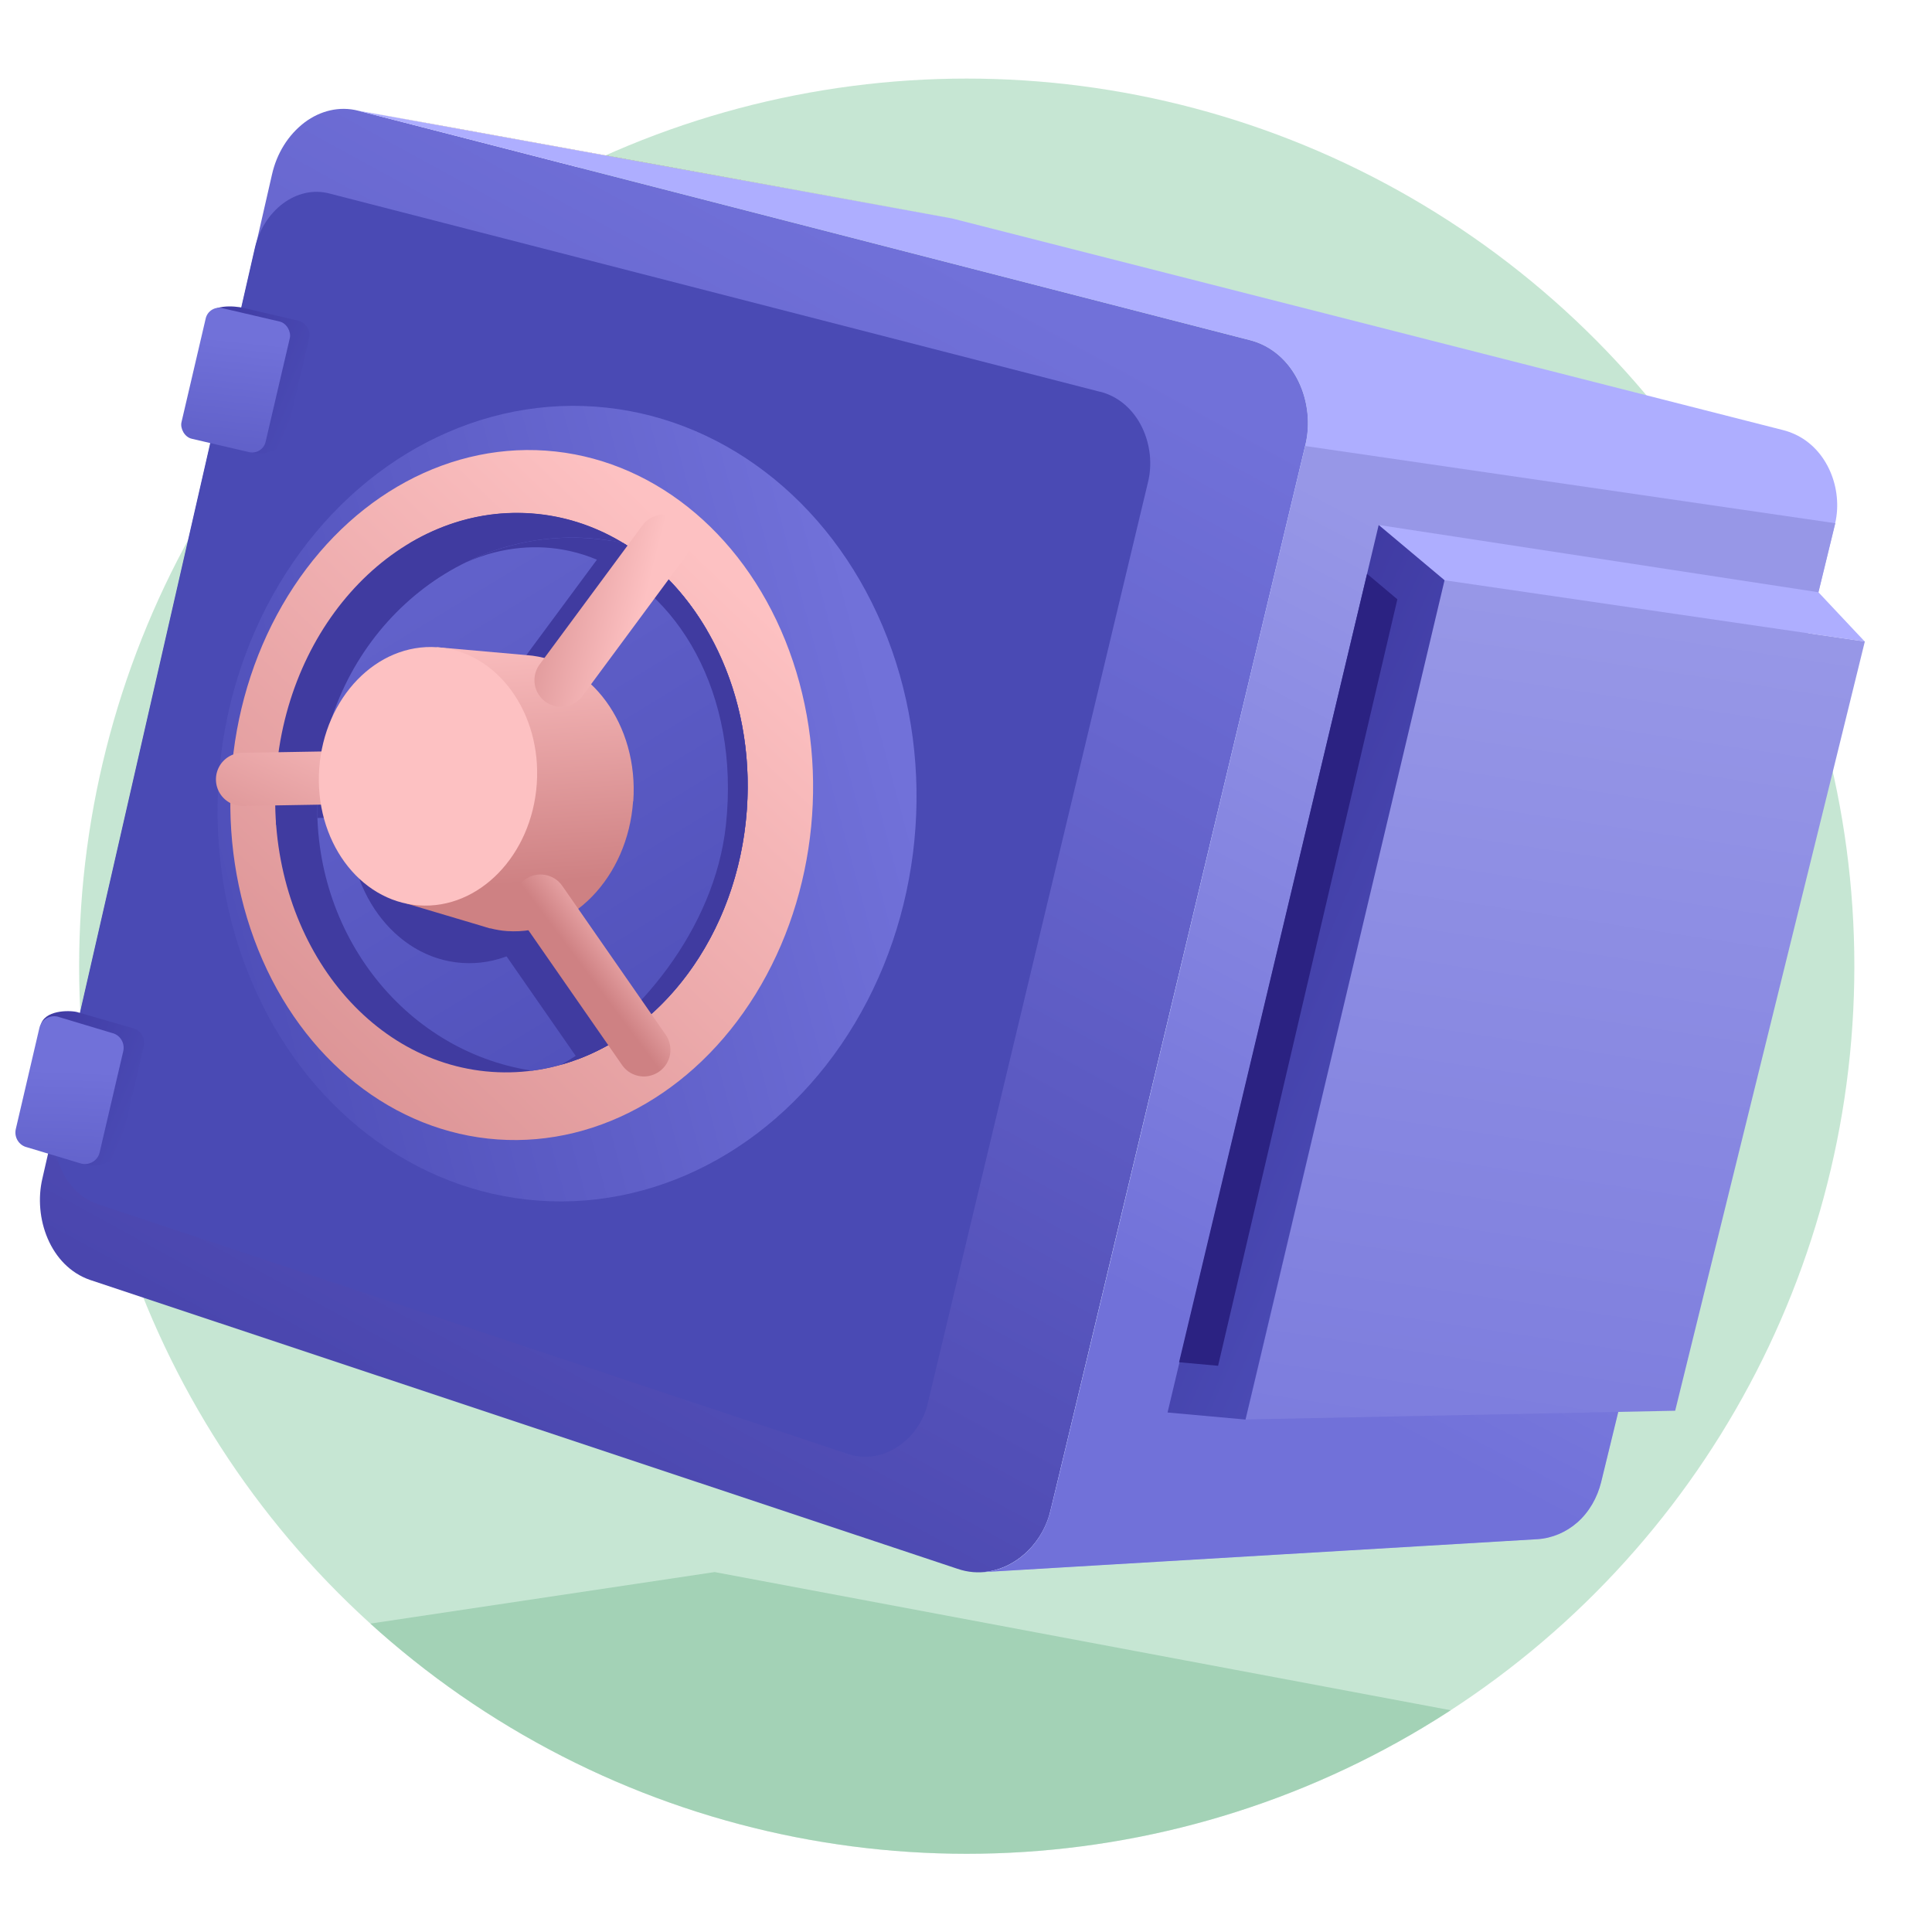
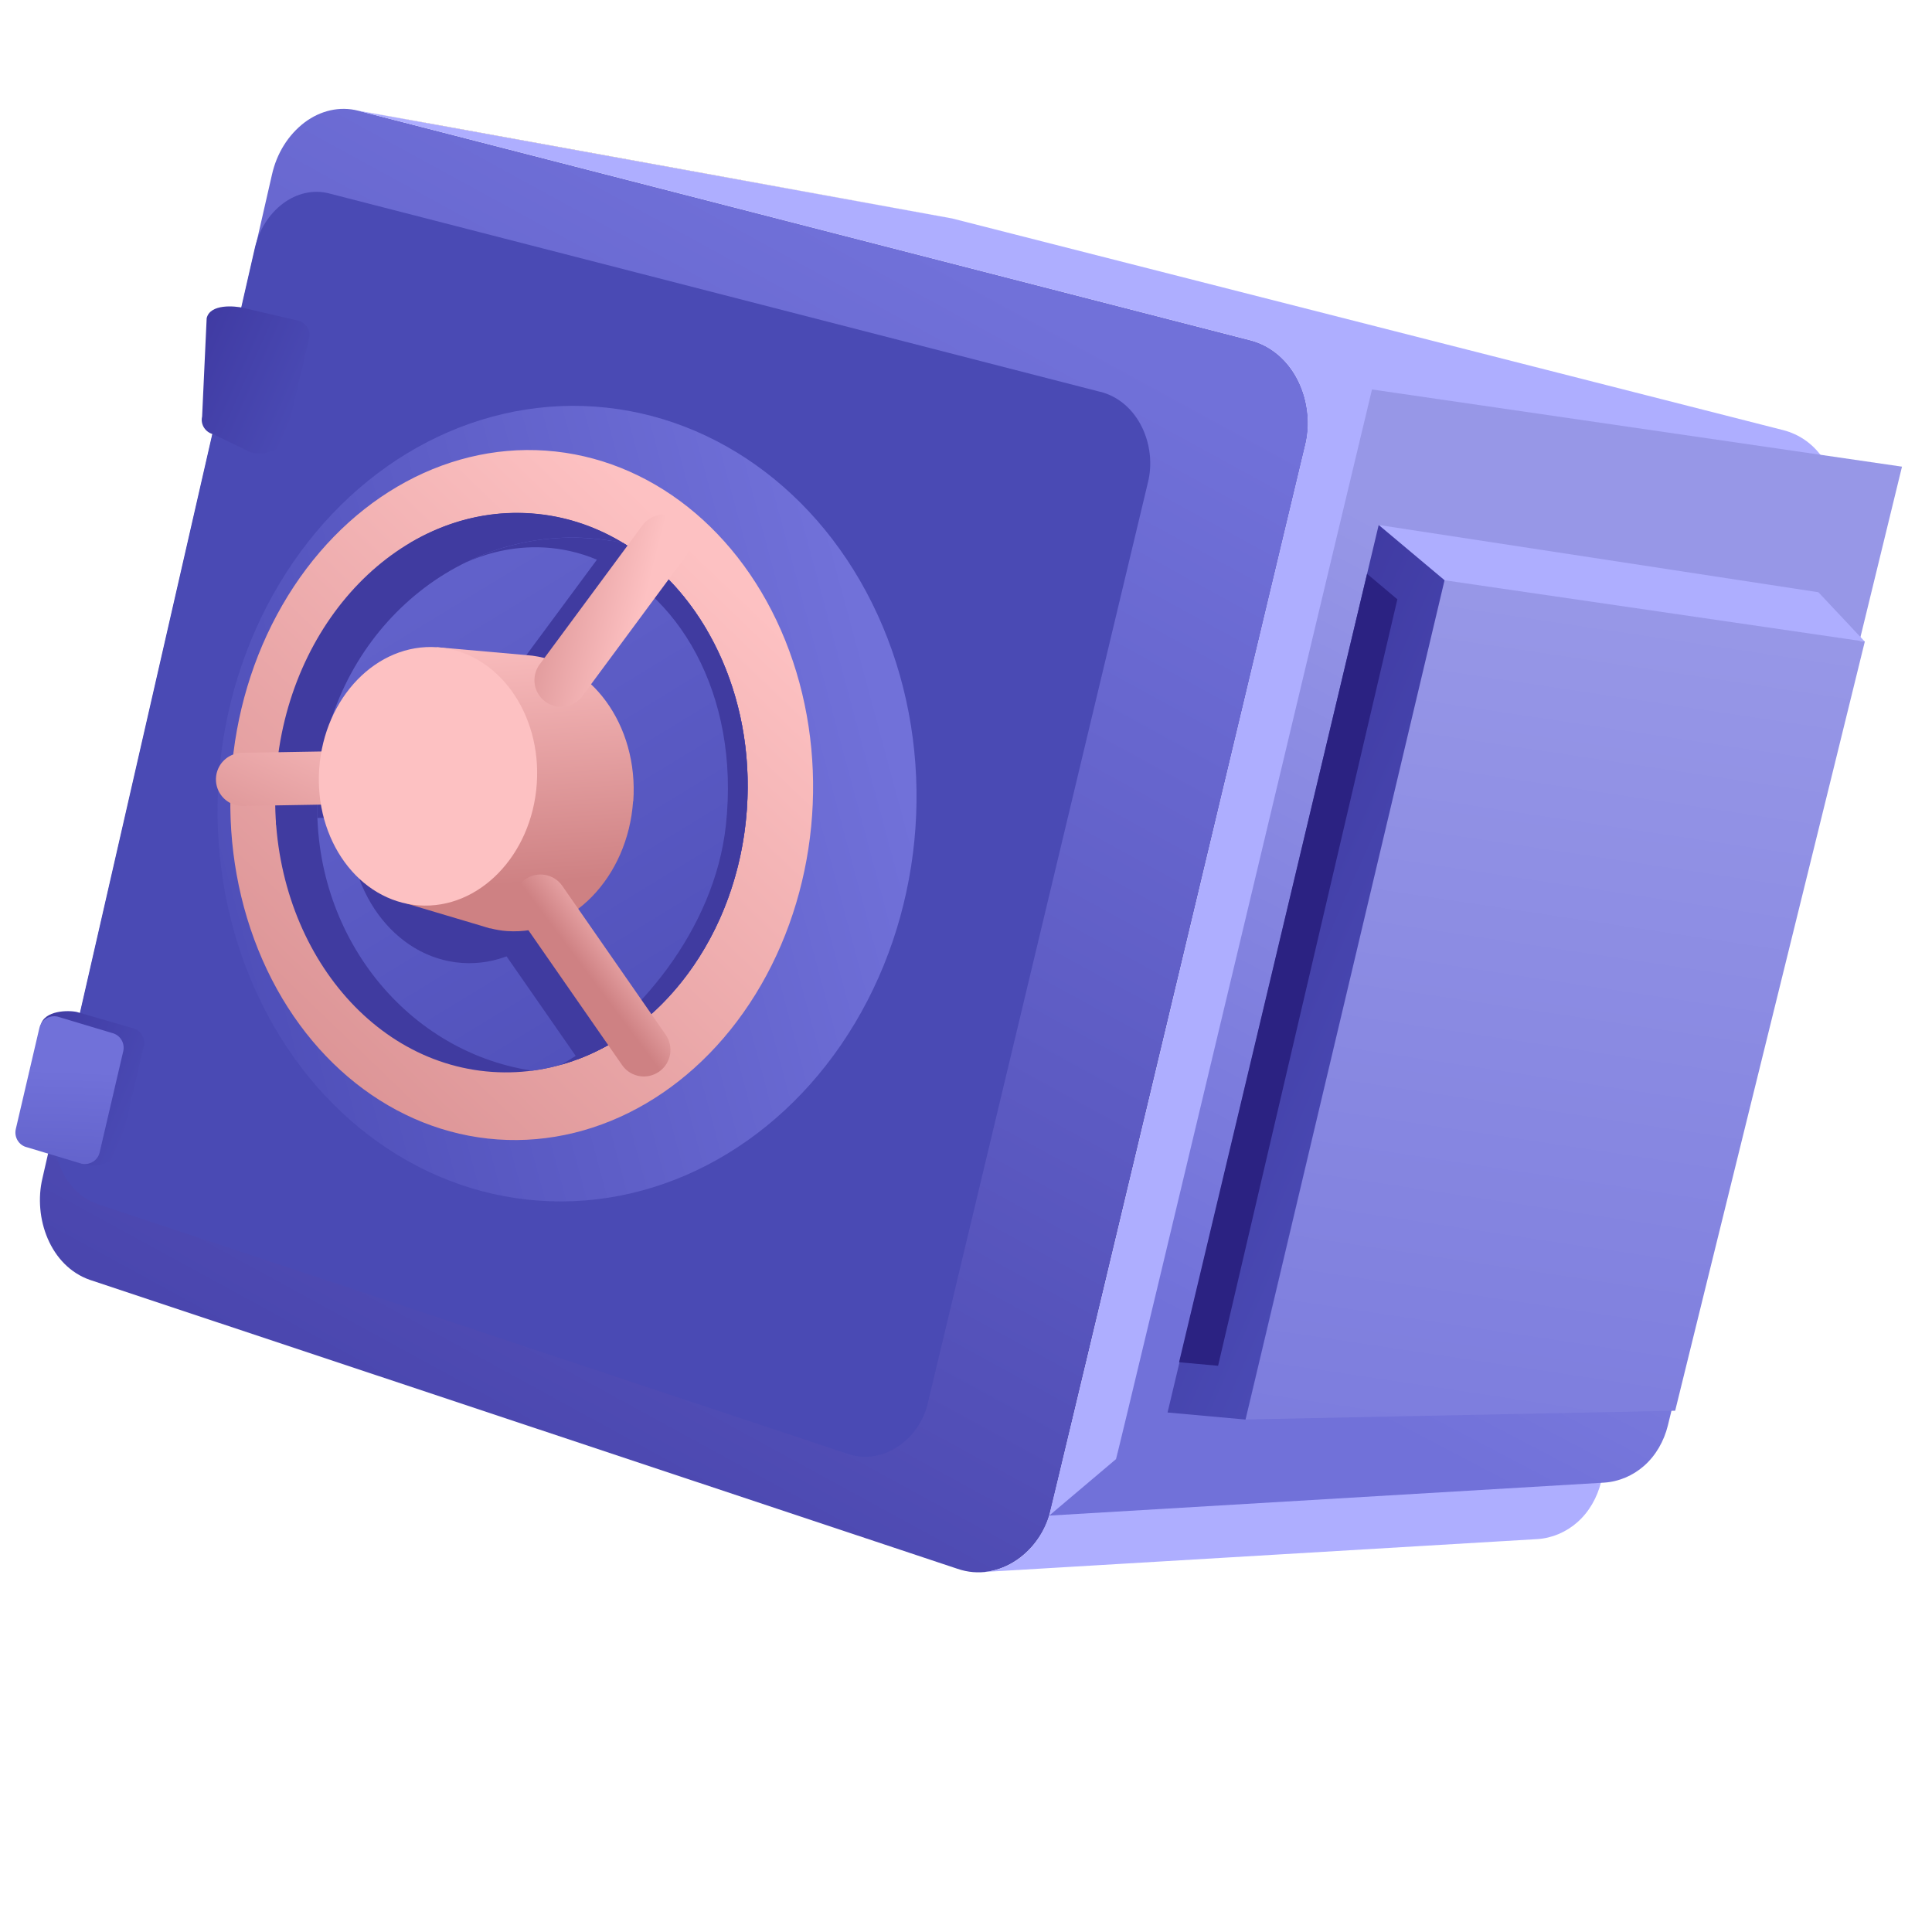
<svg xmlns="http://www.w3.org/2000/svg" xmlns:xlink="http://www.w3.org/1999/xlink" id="Snow" viewBox="0 0 208 208">
  <defs>
    <linearGradient id="linear-gradient" x1="104.72" y1="29.29" x2="36.35" y2="154.38" gradientUnits="userSpaceOnUse">
      <stop offset="0" stop-color="#7171d9" />
      <stop offset="1" stop-color="#4945ad" />
    </linearGradient>
    <linearGradient id="linear-gradient-2" x1="2453.25" y1="164.58" x2="2458.77" y2="250.83" gradientTransform="scale(-1 1) rotate(-24 915.866 6298.5)" gradientUnits="userSpaceOnUse">
      <stop offset="0" stop-color="#9797e7" />
      <stop offset="1" stop-color="#7171d9" />
    </linearGradient>
    <linearGradient id="linear-gradient-3" x1="2455.02" y1="161.73" x2="2419.83" y2="288.91" xlink:href="#linear-gradient-2" />
    <linearGradient id="linear-gradient-4" x1="2667.05" y1="266.15" x2="2602.64" y2="210.87" gradientTransform="scale(1 -1) rotate(68.43 1581.133 -1814.822)" gradientUnits="userSpaceOnUse">
      <stop offset="0" stop-color="#4a4ab4" />
      <stop offset="1" stop-color="#7171d9" />
    </linearGradient>
    <linearGradient id="linear-gradient-5" x1="2543.89" y1="197.1" x2="2577.37" y2="290.11" gradientTransform="scale(1 -1) rotate(70.01 1528.988 -1713.03)" gradientUnits="userSpaceOnUse">
      <stop offset="0" stop-color="#fdc1c2" />
      <stop offset="1" stop-color="#ce8183" />
    </linearGradient>
    <linearGradient id="linear-gradient-6" x1="2588.63" y1="263.62" x2="2697.4" y2="192.87" gradientTransform="scale(-1 1) rotate(-25.58 959.07 6086.526)" xlink:href="#linear-gradient-4" />
    <linearGradient id="linear-gradient-7" x1="3017.78" y1="290.97" x2="3022.31" y2="318.62" gradientTransform="rotate(5.33 3940.286 -31654.815)" xlink:href="#linear-gradient-5" />
    <linearGradient id="linear-gradient-8" x1="2930.16" y1="294.87" x2="2924.93" y2="299.95" gradientTransform="rotate(7.43 2994.225 -21832.23)" xlink:href="#linear-gradient-5" />
    <linearGradient id="linear-gradient-9" x1="2550.88" y1="204.94" x2="2567.43" y2="207.8" gradientTransform="scale(-1 1) rotate(-24 915.866 6298.5)" xlink:href="#linear-gradient-5" />
    <linearGradient id="linear-gradient-10" x1="3004.21" y1="300.8" x2="2995.46" y2="325.86" gradientTransform="rotate(5.33 3940.286 -31654.815)" xlink:href="#linear-gradient-5" />
    <linearGradient id="linear-gradient-11" x1="2593.72" y1="198.24" x2="2606.76" y2="198.24" gradientTransform="scale(-1 1) rotate(-24 915.866 6298.5)" gradientUnits="userSpaceOnUse">
      <stop offset="0" stop-color="#4a4ab4" />
      <stop offset="1" stop-color="#403ba3" />
    </linearGradient>
    <linearGradient id="linear-gradient-12" x1="2597.52" y1="210.66" x2="2602.56" y2="195.03" gradientTransform="scale(-1 1) rotate(-10.86 455.423 13935.823)" gradientUnits="userSpaceOnUse">
      <stop offset="0" stop-color="#5a5ac3" />
      <stop offset="1" stop-color="#7171d9" />
    </linearGradient>
    <linearGradient id="linear-gradient-13" x1="2578.9" y1="275.29" x2="2592.11" y2="275.29" xlink:href="#linear-gradient-11" />
    <linearGradient id="linear-gradient-14" x1="2580.95" y1="290.06" x2="2587.29" y2="274.2" gradientTransform="scale(-1 1) rotate(-24 915.866 6298.5)" xlink:href="#linear-gradient-12" />
    <linearGradient id="linear-gradient-15" x1="2456.33" y1="211.76" x2="2482.41" y2="211.76" xlink:href="#linear-gradient-11" />
    <clipPath id="clippath">
-       <circle class="cls-1" cx="104.08" cy="104.02" r="95.56" />
-     </clipPath>
+       </clipPath>
    <clipPath id="clippath-2">
      <path class="cls-1" d="M38.12 11.82c.42.09 64.01 11.58 64.39 11.69-.45-.1-63.98-11.57-64.39-11.69Z" />
    </clipPath>
    <style>.cls-1{fill:none}.cls-2{fill:#403ba0}.cls-14{isolation:isolate}.cls-16{fill:#aeaeff}</style>
  </defs>
-   <circle cx="104.08" cy="104.02" r="95.56" style="fill:#8ecea8;opacity:.5" />
  <g style="clip-path:url(#clippath)">
    <path style="opacity:.5;fill:#80bf9a" d="m8.51 179.49 68.43-10.24 102.33 19.21-79.04 14.42-91.72-23.39z" />
  </g>
  <g class="cls-14">
    <g class="cls-14">
      <g class="cls-14" style="clip-path:url(#clippath-2)">
        <path d="M38.12 11.82c.43.09 63.92 11.58 64.28 11.67-.4-.08-63.95-11.58-64.28-11.67" style="fill:#977172" />
        <path d="M38.46 11.89c.11.03 63.96 11.59 64.05 11.62-.12-.03-63.95-11.58-64.05-11.62" style="fill:#9c7576" />
      </g>
    </g>
    <path d="M134.58 36.62c4.8 1.23 7.12 6.77 5.94 11.38l-27.36 114.44c-.95 4.52-5.53 8.04-10.1 6.45L9.7 137.8c-4.31-1.49-6.14-6.71-5.13-10.95L29.28 18.8c.51-2.28 1.75-4.29 3.54-5.64 1.67-1.24 3.72-1.76 5.75-1.24l96 24.7Z" style="fill:url(#linear-gradient)" />
    <path d="M118.44 42.17c4.15 1.07 6.16 5.85 5.13 9.84l-23.65 98.92c-.82 3.91-4.78 6.95-8.73 5.57l-80.7-26.87c-3.72-1.29-5.3-5.8-4.43-9.46l21.36-93.4c.44-1.97 1.51-3.71 3.06-4.87 1.44-1.07 3.21-1.53 4.97-1.07l82.98 21.35Z" style="fill:#4a4ab4" />
    <path class="cls-16" d="M197.58 56.32c.84-3.67-.82-7.96-4.35-9.57-.4-.18-.81-.33-1.24-.44l-89.48-22.79-63.94-11.6 96 24.7c.55.14 1.09.35 1.59.61 3.79 1.97 5.36 6.76 4.35 10.77-.2.73-27.32 114.51-27.56 115.16-.96 3.2-3.77 5.89-7.18 6.09l59.75-3.55c1.57-.1 3.08-.75 4.26-1.78 1.3-1.13 2.18-2.7 2.59-4.36.06-.35 25.16-102.92 25.21-103.24Z" />
-     <path d="M112.96 163.17c-.96 3.2-3.77 5.89-7.18 6.09l59.75-3.55c1.57-.1 3.08-.75 4.26-1.78 1.3-1.13 2.18-2.7 2.59-4.36.06-.35 25.16-102.92 25.21-103.24l-57.06-8.31c-.2.73-27.32 114.51-27.56 115.16Z" style="fill:url(#linear-gradient-2)" />
+     <path d="M112.96 163.17l59.75-3.55c1.57-.1 3.08-.75 4.26-1.78 1.3-1.13 2.18-2.7 2.59-4.36.06-.35 25.16-102.92 25.21-103.24l-57.06-8.31c-.2.73-27.32 114.51-27.56 115.16Z" style="fill:url(#linear-gradient-2)" />
    <path d="M180.35 151.88c.05-.28 20.38-82.56 20.42-82.82l-45.25-6.59c-.16.58-21.23 89.83-21.42 90.35l46.25-.94Z" style="fill:url(#linear-gradient-3)" />
  </g>
  <ellipse cx="61.05" cy="86.52" rx="42.85" ry="37.6" transform="rotate(-85.99 61.049 86.521)" style="fill:url(#linear-gradient-4)" />
  <ellipse cx="56.17" cy="85.6" rx="37.17" ry="31.34" transform="rotate(-85.99 56.166 85.598)" style="fill:url(#linear-gradient-5)" />
  <ellipse class="cls-2" cx="55.06" cy="85.34" rx="30.14" ry="25.41" transform="rotate(-85.99 55.057 85.336)" />
  <path class="cls-2" d="m34.17 88.06-4.45.75-.01-5.25 4.79-1.23-.33 5.73zM76.11 67.84l-27.08-6.71-4.9-2.66c3.93-2.33 8.39-3.52 13.04-3.19 7.97.56 14.77 5.42 18.94 12.57Z" />
  <path d="M63.42 57.94c1.26.09 2.48.27 3.68.53 8.64 5.26 14.17 16.3 13.31 28.65-1.04 14.87-11.01 26.57-23.14 28.15-13.94-2.13-24.1-15.31-23.04-30.45 1.11-15.9 14.19-27.93 29.19-26.88Z" style="fill:url(#linear-gradient-6)" />
  <path class="cls-2" d="M67.1 58.47c1.27.77 2.47 1.67 3.59 2.68-.06.1-.12.2-.19.29L59.43 76.41a2.85 2.85 0 0 1-4 .6 2.86 2.86 0 0 1-.6-4l10.94-14.79c.45.07.9.15 1.34.25ZM42.76 82.19a2.86 2.86 0 1 1 .1 5.72l-8.69.15c-.04-1.07-.03-2.15.05-3.24.06-.84.15-1.67.28-2.49l8.26-.14ZM62.22 114.02l-9.66-13.9c-.9-1.3-.58-3.08.72-3.98s3.08-.58 3.98.72l10.08 14.5c-1.61 1.1-3.32 2-5.11 2.67Z" />
  <path class="cls-2" d="M49.03 61.13c4.3-2.36 9.23-3.55 14.39-3.18 1.26.09 2.48.27 3.68.53 8.64 5.26 14.17 16.3 13.31 28.65-.95 13.56-9.33 24.49-20 27.5 8.12-4.59 16.52-14.53 17.74-25.79 1.54-14.18-5.21-25.4-14.58-28.86-7.96-2.94-14.55 1.16-14.55 1.16Z" />
  <ellipse class="cls-2" cx="50.83" cy="87.99" rx="15.71" ry="13.24" transform="rotate(-85.99 50.834 87.994)" />
  <path d="M68.18 86.27c.58-8.21-4.57-15.25-11.49-15.74l-9.64-.85-.73 6.01c-1.79 2.39-2.97 5.43-3.21 8.82-.19 2.76.27 5.37 1.22 7.66l-.62 5.09 8.24 2.45c.14.05.28.08.42.13l.41.12v-.02c.59.15 1.19.26 1.81.3 6.92.49 13-5.78 13.57-13.98Z" style="fill:url(#linear-gradient-7)" />
  <path d="M68.95 115.87c-.77-.1-1.5-.51-1.98-1.21L55.84 98.64c-.9-1.3-.58-3.08.72-3.98s3.08-.58 3.98.72l11.13 16.02c.9 1.3.58 3.08-.72 3.98-.61.42-1.32.58-2 .49Z" style="fill:url(#linear-gradient-8)" />
  <path d="M60.13 76.08c-.5-.05-1-.23-1.43-.55a2.86 2.86 0 0 1-.6-4l11.07-14.97a2.86 2.86 0 1 1 4.6 3.4L62.7 74.93a2.85 2.85 0 0 1-2.57 1.15Z" style="fill:url(#linear-gradient-9)" />
  <path d="M25.84 86.76a2.858 2.858 0 0 1-2.59-2.8 2.86 2.86 0 0 1 2.81-2.91l19.97-.34a2.86 2.86 0 1 1 .1 5.72l-19.97.34c-.11 0-.21 0-.32-.01Z" style="fill:url(#linear-gradient-10)" />
  <path d="m27.03 48.72-4.04-1.96c-.88-.2-1.43-1.06-1.23-1.91l.49-10.59c.37-1.58 3.04-1.32 3.92-1.12l5.88 1.37c.88.2 1.43 1.06 1.23 1.91l-2.46 10.54c-.2.85-1.51 2.28-3.78 1.75Z" style="fill:url(#linear-gradient-11)" />
-   <rect x="20.72" y="33.71" width="9.3" height="14.44" rx="1.48" ry="1.48" transform="rotate(13.14 25.389 40.933)" style="fill:url(#linear-gradient-12)" />
  <path d="m9.13 125.36-4.04-1.99c-.88-.2-1.42-1.08-1.22-1.96l.51-11.03c.38-1.63 3.01-1.63 3.89-1.43l5.99 1.73c.88.2 1.42 1.08 1.22 1.96l-2.54 10.89c-.2.88-1.53 2.36-3.8 1.83Z" style="fill:url(#linear-gradient-13)" />
  <path d="m8.77 125.28-5.85-1.76c-.88-.2-1.42-1.08-1.22-1.96l2.54-10.89c.2-.88 1.08-1.42 1.96-1.22l5.85 1.76c.88.2 1.42 1.08 1.22 1.96l-2.54 10.89c-.2.88-1.08 1.42-1.96 1.22Z" style="fill:url(#linear-gradient-14)" />
  <ellipse cx="46.08" cy="83.57" rx="13.93" ry="11.74" transform="rotate(-85.99 46.083 83.575)" style="fill:#fdc1c2" />
  <path class="cls-16" d="m148.43 56.52 47.34 7.24 4.99 5.31-45.24-6.6-7.09-5.95z" />
  <path style="fill:url(#linear-gradient-15)" d="m155.52 62.47-21.43 90.36-8.39-.76 22.73-95.55 7.09 5.95z" />
  <path style="fill:#2b2282" d="m150.44 64.52-19.3 82.52-4.2-.38 20.24-84.88 3.26 2.74z" />
</svg>